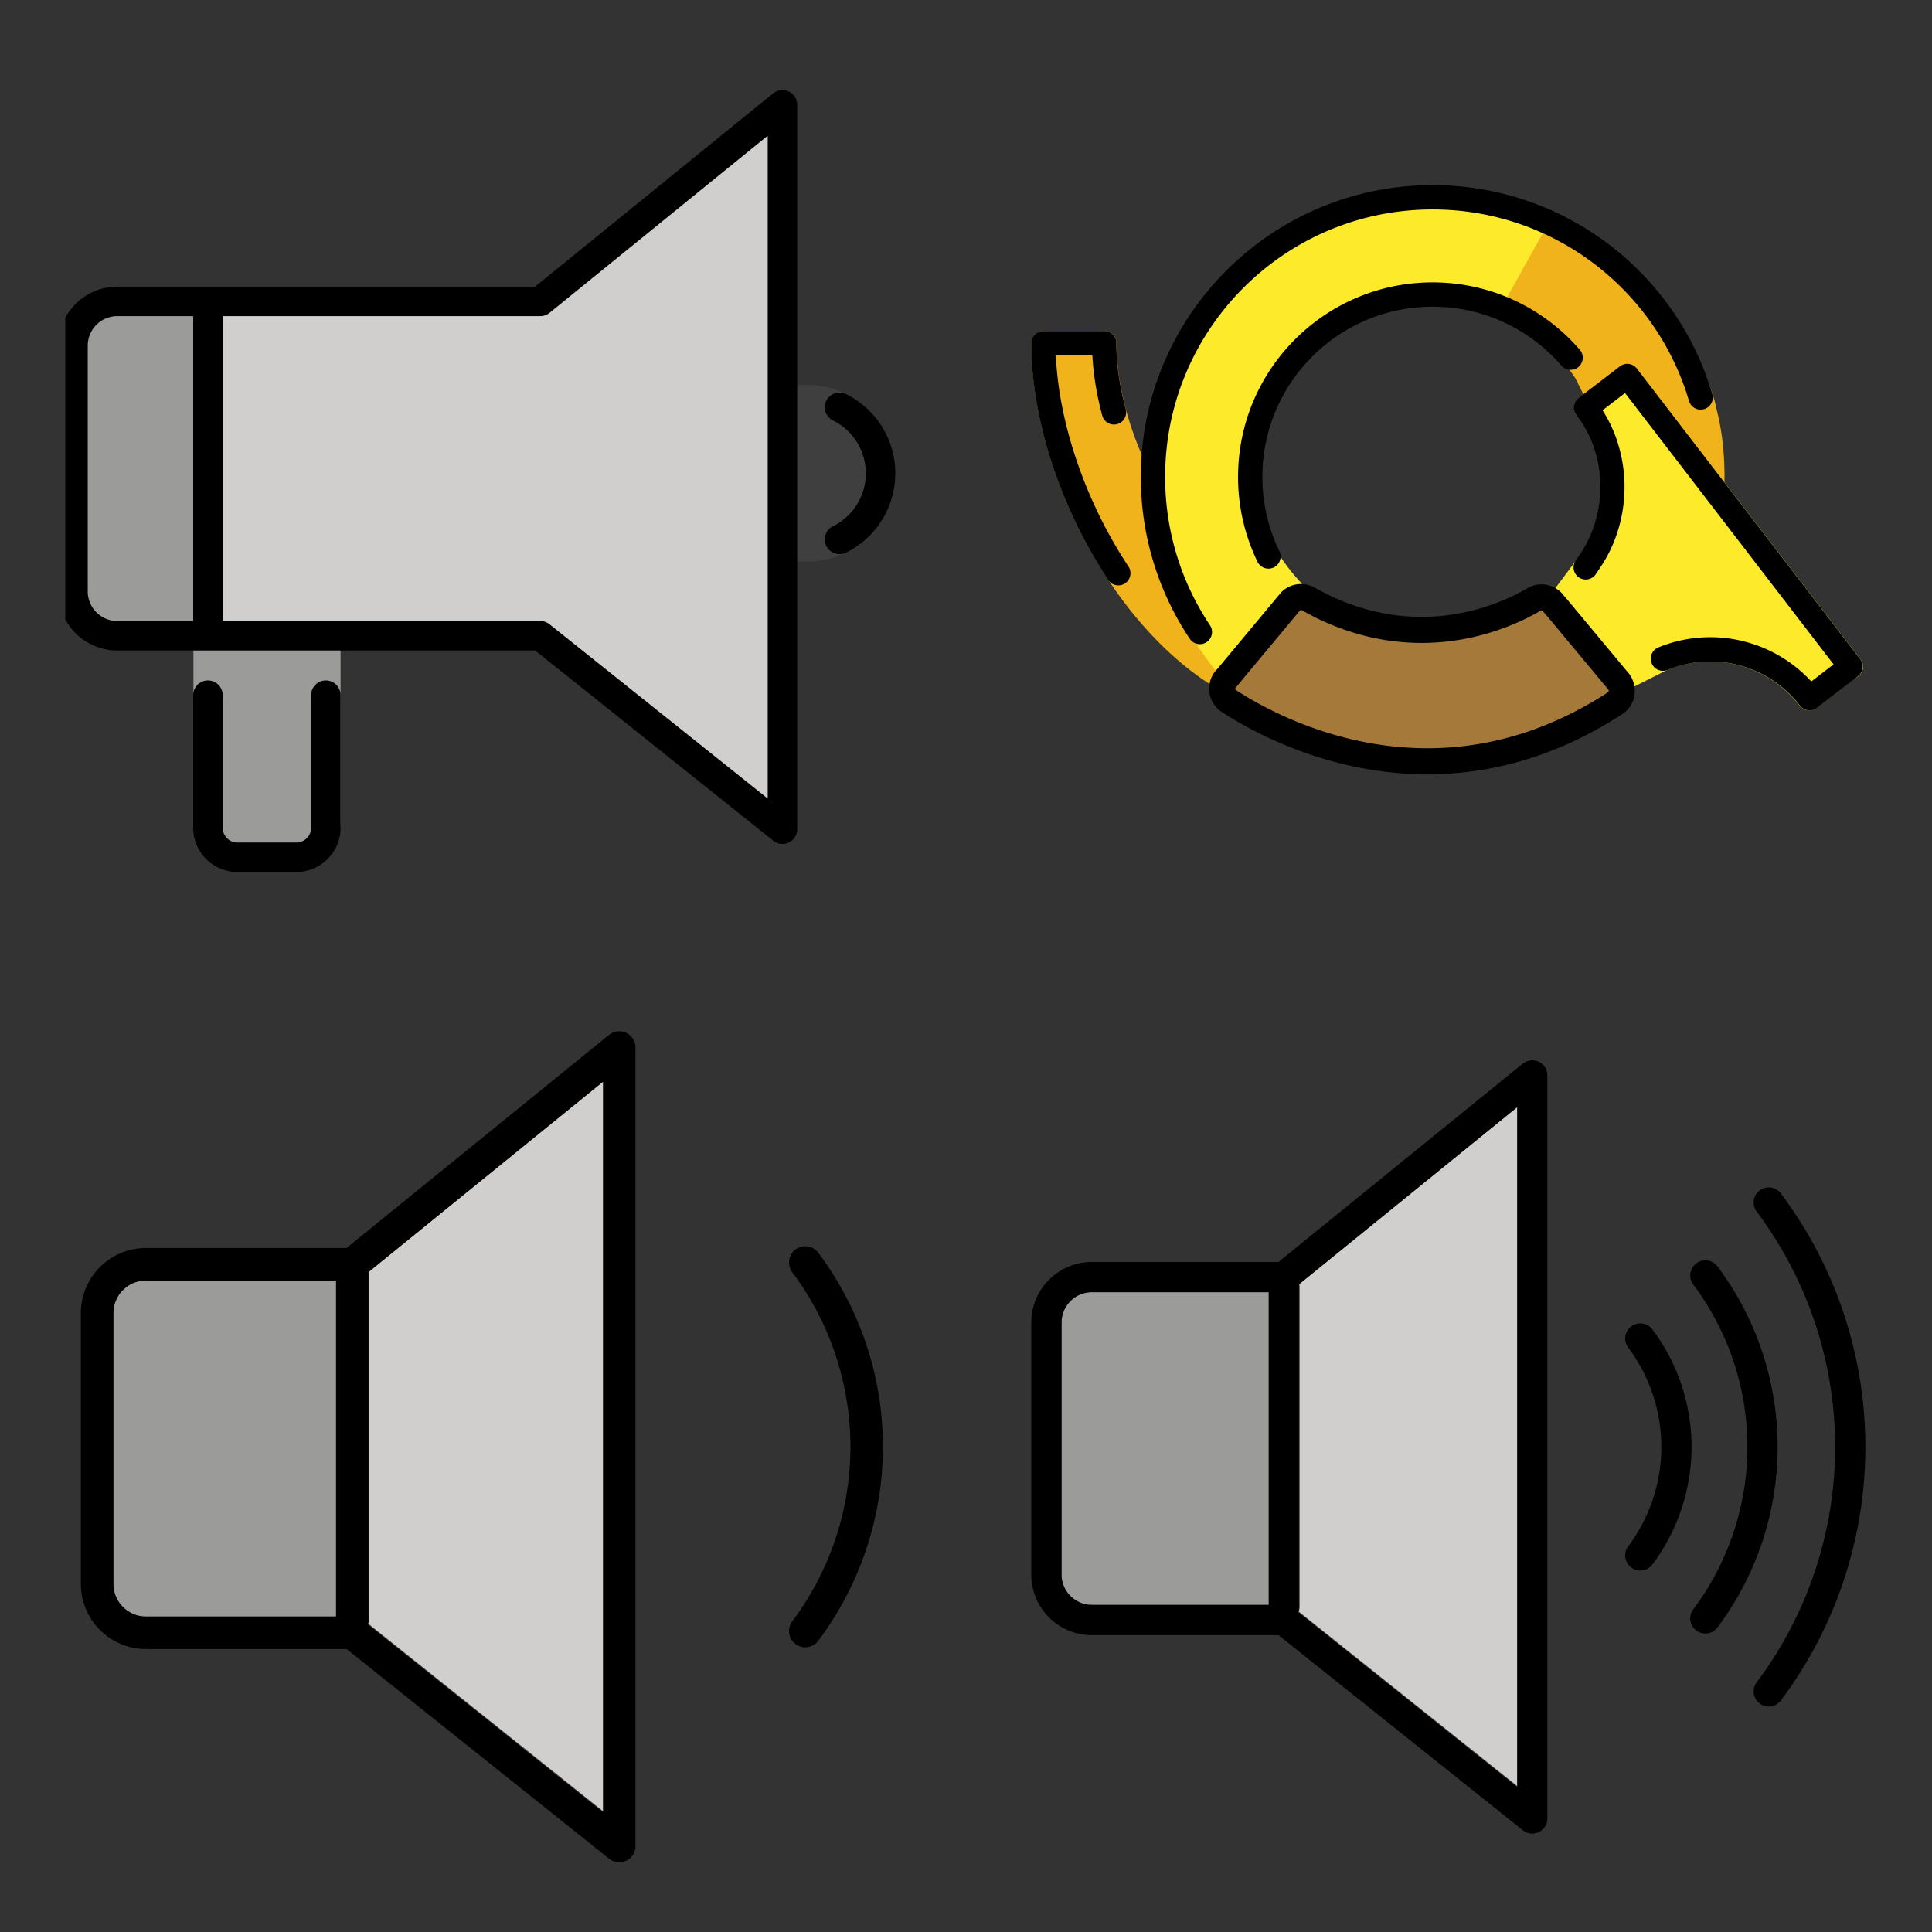
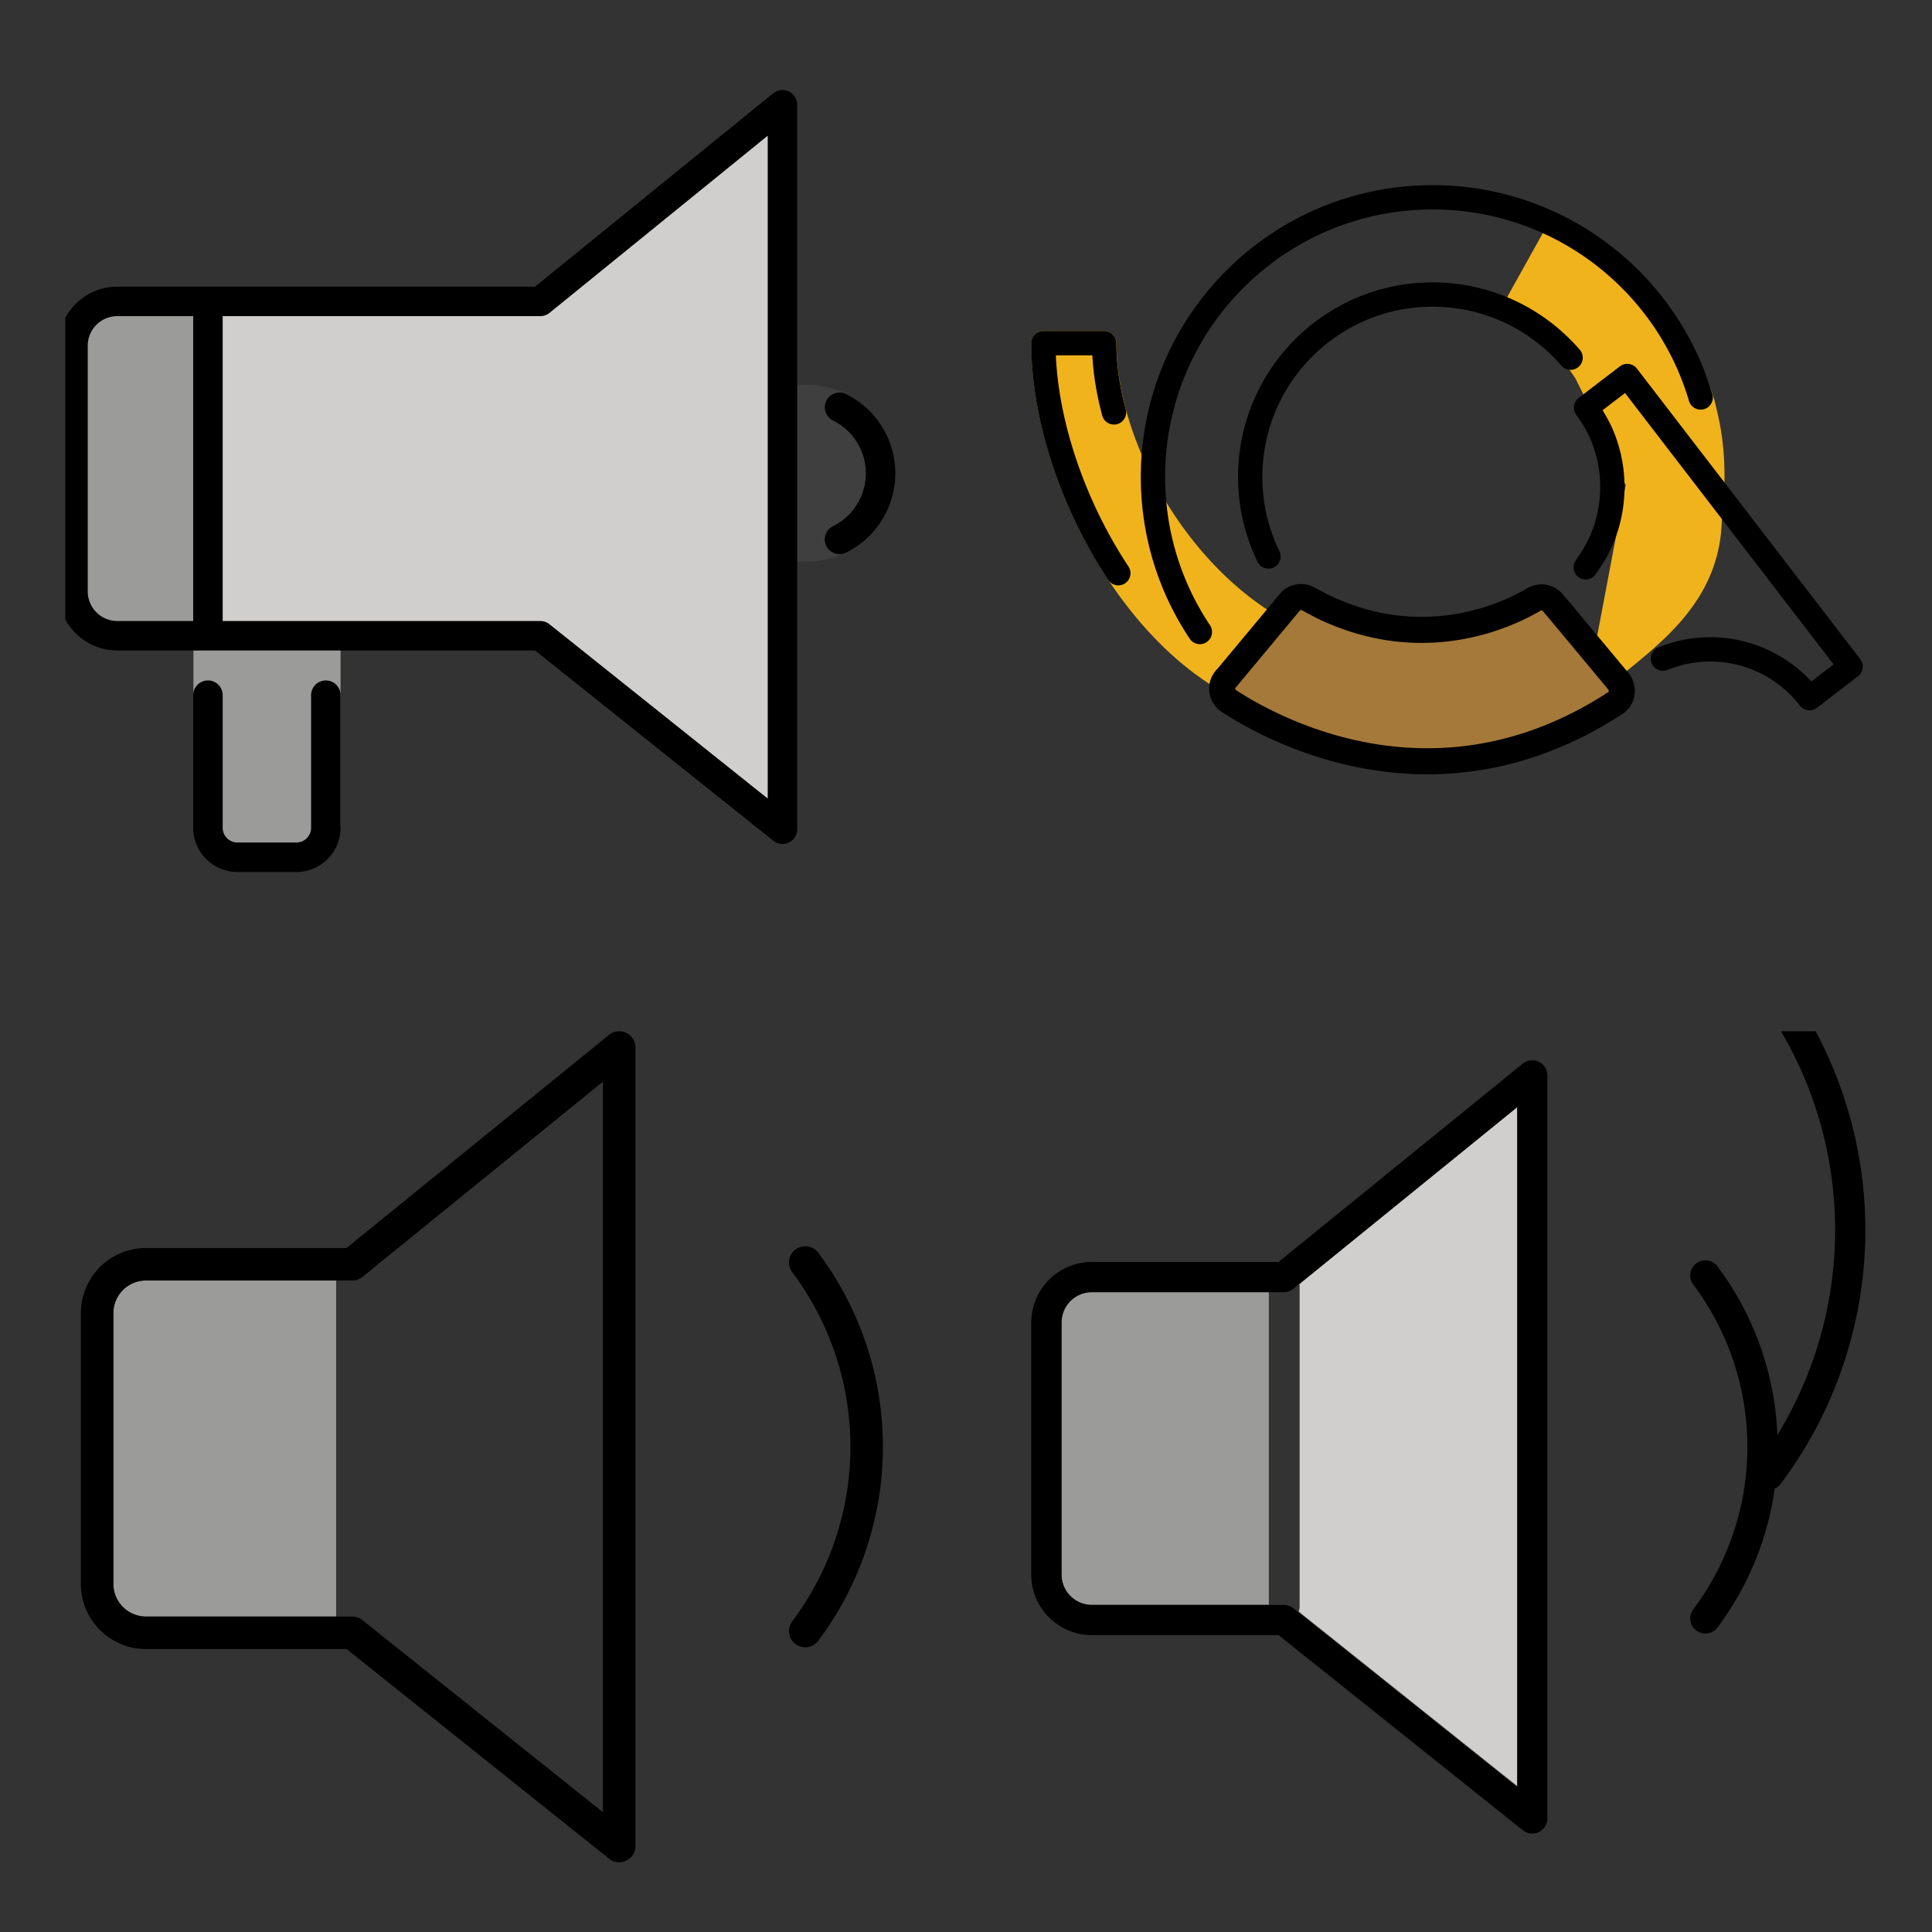
<svg xmlns="http://www.w3.org/2000/svg" xmlns:xlink="http://www.w3.org/1999/xlink" width="148" height="148">
  <rect width="100%" height="100%" fill="#333333" stroke="none" />
  <style>.B{stroke-linecap:round}.C{stroke-linejoin:round}.D{stroke-width:4.167}.E{stroke:none}.F{overflow:visible}.G{fill-rule:nonzero}.H{stroke-miterlimit:10}.I{stroke-linejoin:miter}.J{fill:#d0cfce}.K{fill:#9b9b9a}</style>
  <g fill="#fff" fill-rule="evenodd" stroke="#000">
    <svg width="64" height="64" x="5" y="5" viewBox="0 0 118.125 111.125">
      <use xlink:href="#A" x="1.042" y="2.083" class="B C" />
      <symbol id="A" class="F">
        <g class="G">
          <path d="M93.367 52.094c0-5.771 4.646-10.417 10.417-10.417S114.2 46.323 114.2 52.094s-4.646 10.417-10.417 10.417-10.417-4.646-10.417-10.417z" fill="#3f3f3f" stroke="#3f3f3f" class="D I" />
          <g class="E">
            <g class="J">
              <use xlink:href="#B" />
              <path d="M19.131 29.079V73.35" />
            </g>
            <path d="M19 27.344l-15.698.91-3.187 3.958L0 70.094l4.438 5.119 14.219-.115zm18.881 48.408v25.633c0 3.125-2.327 5.692-5.2 5.692h-10.4c-2.875 0-5.2-2.548-5.2-5.692V75.773" class="K" />
          </g>
        </g>
        <g fill="none" class="B C D">
          <use xlink:href="#B" />
          <path d="M19.131 29.079V73.35m16.667 10.129v18.75a4.17 4.17 0 0 1-4.167 4.167h-8.333a4.17 4.17 0 0 1-4.167-4.167v-18.75m89.302-40.704c3.553 1.757 5.802 5.378 5.801 9.342s-2.252 7.583-5.807 9.338" />
        </g>
      </symbol>
      <defs>
        <path id="B" d="M100.36 0L66.119 27.802H6.302a6.27 6.27 0 0 0-6.25 6.25v34.775a6.27 6.27 0 0 0 6.25 6.25h59.817l34.242 27.35V0z" />
        <path id="C" d="M2.1 68.823V34.046a4.17 4.17 0 0 1 4.167-4.167h24.396v43.11H6.267A4.17 4.17 0 0 1 2.1 68.827z" />
        <path id="D" d="M66.975 0L32.733 27.802H6.25A6.27 6.27 0 0 0 0 34.052v34.775a6.27 6.27 0 0 0 6.25 6.25h26.483l34.242 27.35V0z" />
      </defs>
    </svg>
    <svg width="64" height="64" x="79" y="5" viewBox="0 0 143.167 101.274">
      <use xlink:href="#E" x="2.083" y="1.042" class="B C" />
      <symbol id="E" class="F">
        <g class="G">
          <path d="M77.104 79.802h-18.75c-26.463 0-47.917-31.154-47.917-54.167H.021c0 26.465 21.454 62.5 47.917 62.5h18.75" fill="#f1b31c" stroke="#f1b31c" class="B C D H" />
          <g class="E">
-             <path d="M96.367 42.708c0-.021 0-.042-.021-.062a20.02 20.02 0 0 0-2.042-4.458c-.271-.479-.583-.958-.917-1.396l1.313 2.625A29.21 29.21 0 0 1 95.992 48a29.07 29.07 0 0 1-9.125 21.188 2.21 2.21 0 0 1 .25.208l.75.896 5.063-6.771.833-1.25c3.792-5.667 4.75-13.062 2.625-19.583zm18.229 5.208c-.583-18.812-11.75-35.708-28.042-43.417-1.125-.562-2.292-1.042-3.479-1.521-.75-.271-1.5-.542-2.292-.771-.75-.25-1.542-.458-2.292-.667C74.742.5 70.783 0 66.679 0 47.637 0 31.158 11.125 23.492 27.229c-.333.708-.625 1.396-.958 2.125a46.1 46.1 0 0 0-1.604 4.396 21.92 21.92 0 0 0-.625 2.292 28.93 28.93 0 0 0-.458 1.938 7.06 7.06 0 0 0-.146.708 32.07 32.07 0 0 0-.354 2.042c-.125.729-.208 1.458-.292 2.208a45.67 45.67 0 0 0-.271 5.083c0 1.667.083 3.375.271 5a27.75 27.75 0 0 0 .292 2.292 61.67 61.67 0 0 0 .417 2.25l.375 1.708.417 1.667c.479 1.667-.729 3.883-.104 5.485 2.354 5.833 6.994 13.425 11.306 17.842 1.458 1.542 3.633.006 5.319 1.298.021.021.021.021.042.021a47.5 47.5 0 0 0 29.563 10.25A48.49 48.49 0 0 0 98.89 83.647c.685-.598 1.345-1.223 1.979-1.875 1.604-1.562 3.083-3.25 4.438-5.042 5.771-7.562 9.229-16.875 9.313-27l-.021-1.812zM84.033 69c-4.729 2.771-19.083 9.5-36.25 1.188-6.25-5.354-11.529-12.721-11.529-21.617 0-16.146 14.404-29.821 30.529-29.821a28.98 28.98 0 0 1 18.833 6.896l5.529 5.458 2.5 5-.673.063c.146.208.313.417.417.625l1.313 2.625A29.21 29.21 0 0 1 95.994 48a29.07 29.07 0 0 1-9.125 21.188c-.833-.625-1.937-.708-2.833-.167zm12.333-26.312c0-.021 0-.042-.021-.062-.495-1.564-1.181-3.062-2.042-4.458-.271-.479-.583-.958-.917-1.396l1.313 2.625a29.21 29.21 0 0 1 1.292 8.583 29.07 29.07 0 0 1-9.125 21.188 2.21 2.21 0 0 1 .25.208l.75.896 5.063-6.771.833-1.25c3.792-5.667 4.75-13.062 2.625-19.583z" fill="#fcea2b" />
            <path d="M116.533 52.781l-.271 2.5c0 10.083-5.208 16.771-10.958 22-2.396 2.188-4.875 4.125-7.083 5.938l-1.333 1.083c-1.812 1.542-3.375 3-4.479 4.479l1.667-8.75.292-1.458 5.417-28.625-3.375-6.708c0-.021 0-.042-.021-.062l-1.667-3.229-1.312-2.625.235-.687-2.5-5-3.756-5.458-6.917-5.708-1.562-1.729 8.333-14.958c14.479 6.042 24.042 19.292 27.646 31.313.208.625.333 1.313.479 1.917 1.604 6.292 1.458 12.458 1.167 15.75z" fill="#f1b31c" />
            <path d="M86.867 69.719a28.94 28.94 0 0 1-20.104 8.042 29.11 29.11 0 0 1-19-7.021c17.188 8.333 31.542 1.583 36.25-1.187.896-.542 2.021-.458 2.833.167z" />
          </g>
-           <path d="M138.262 81.052l-7.042 5.417a21.46 21.46 0 0 0-25.125-6.771l-5.208 2.625-2.417 1.208-1.562.792-.021-.021-8.958-13.458h-.021l5.063-6.771.833-1.25c3.792-5.667 4.75-13.062 2.625-19.583 0-.021 0-.042-.021-.062a20.03 20.03 0 0 0-2.042-4.458c-.271-.479-.583-.958-.917-1.396-.125-.208-.292-.417-.417-.625l.083-.062.313-.25 6.667-5.104 38.271 49.792z" fill="#fcea2b" stroke="#fcea2b" class="C D H" />
          <use xlink:href="#F" fill="#a57939" class="E" />
        </g>
        <g fill="none" class="B C">
          <path d="M12.09 37.495c-1.092-4.058-1.673-8.069-1.673-11.86H0c0 12.61 4.875 27.396 12.833 39.417m99.792-30.111C106.777 15.108 88.423.635 66.688.635c-26.462 0-47.917 21.454-47.917 47.917 0 9.833 2.958 18.971 8.037 26.575M90.335 28.12c-5.731-6.627-14.2-10.819-23.648-10.819-17.258 0-31.25 13.992-31.25 31.25-.007 4.723 1.061 9.385 3.123 13.633m54.369 1.867l.833-1.25c3.792-5.667 4.75-13.062 2.625-19.583 0-.021 0-.042-.021-.062a20.03 20.03 0 0 0-2.042-4.458c-.271-.479-.583-.958-.917-1.396-.125-.208-.292-.417-.417-.625l.083-.062.313-.25 6.667-5.104 38.271 49.792-7.042 5.417a21.46 21.46 0 0 0-25.125-6.771" class="D" />
          <use xlink:href="#F" stroke-width="4.465" />
        </g>
      </symbol>
      <defs>
        <path id="F" d="M98.012 87.302c-30.292 19.729-57.958 5.042-66.25-.354-1.25-.833-1.5-2.542-.583-3.687.042-.083.125-.167.208-.208l.979-1.187 10-12c.833-.833 2.083-.937 3.063-.375l2.375 1.25c17.187 8.333 31.542 1.583 36.25-1.187.896-.542 2.021-.458 2.833.167a2.21 2.21 0 0 1 .25.208l.75.896h.021l10.479 12.583c.042.042.063.063.083.104.208.208.333.417.417.667.479 1.083.167 2.438-.875 3.125z" />
      </defs>
    </svg>
    <svg width="64" height="64" x="5" y="79" viewBox="0 0 103.167 107.167">
      <use xlink:href="#G" x="2.083" y="2.083" class="B C" />
      <symbol id="G" class="F">
        <g class="E G">
          <use xlink:href="#C" class="K" />
-           <path d="M64.991 98.038L34.783 73.913c.075-.2.117-.41.125-.625V29.017a2.2 2.2 0 0 0-.05-.244L64.983 4.315l.008 93.721z" class="J" />
        </g>
        <g fill="none" class="D">
          <g class="C">
            <use xlink:href="#D" />
-             <path d="M32.733 29.079V73.35" class="B" />
          </g>
          <path d="M90.837 27.577a39.4 39.4 0 0 1 0 47.275" class="B H I" />
        </g>
      </symbol>
    </svg>
    <svg width="64" height="64" x="79" y="79" viewBox="0 0 115.167 107.167">
      <use xlink:href="#H" x="2.083" y="2.083" class="B C" />
      <symbol id="H" class="F">
        <g class="E G">
          <use xlink:href="#C" class="K" />
          <path d="M64.991 98.038L34.783 73.913a1.94 1.94 0 0 0 .125-.625V29.017a1.85 1.85 0 0 0-.05-.244L64.983 4.315l.008 93.721z" class="J" />
        </g>
        <g fill="none" class="D">
          <g class="C">
            <use xlink:href="#D" />
-             <path d="M32.733 29.079V73.35" class="B" />
          </g>
-           <path d="M90.838 27.577a39.4 39.4 0 0 1 0 47.275m-8.967-38.583a24.92 24.92 0 0 1 0 29.898m17.708-48.646a56.17 56.17 0 0 1 0 67.398" class="B H I" />
+           <path d="M90.838 27.577a39.4 39.4 0 0 1 0 47.275m-8.967-38.583m17.708-48.646a56.17 56.17 0 0 1 0 67.398" class="B H I" />
        </g>
      </symbol>
    </svg>
  </g>
</svg>